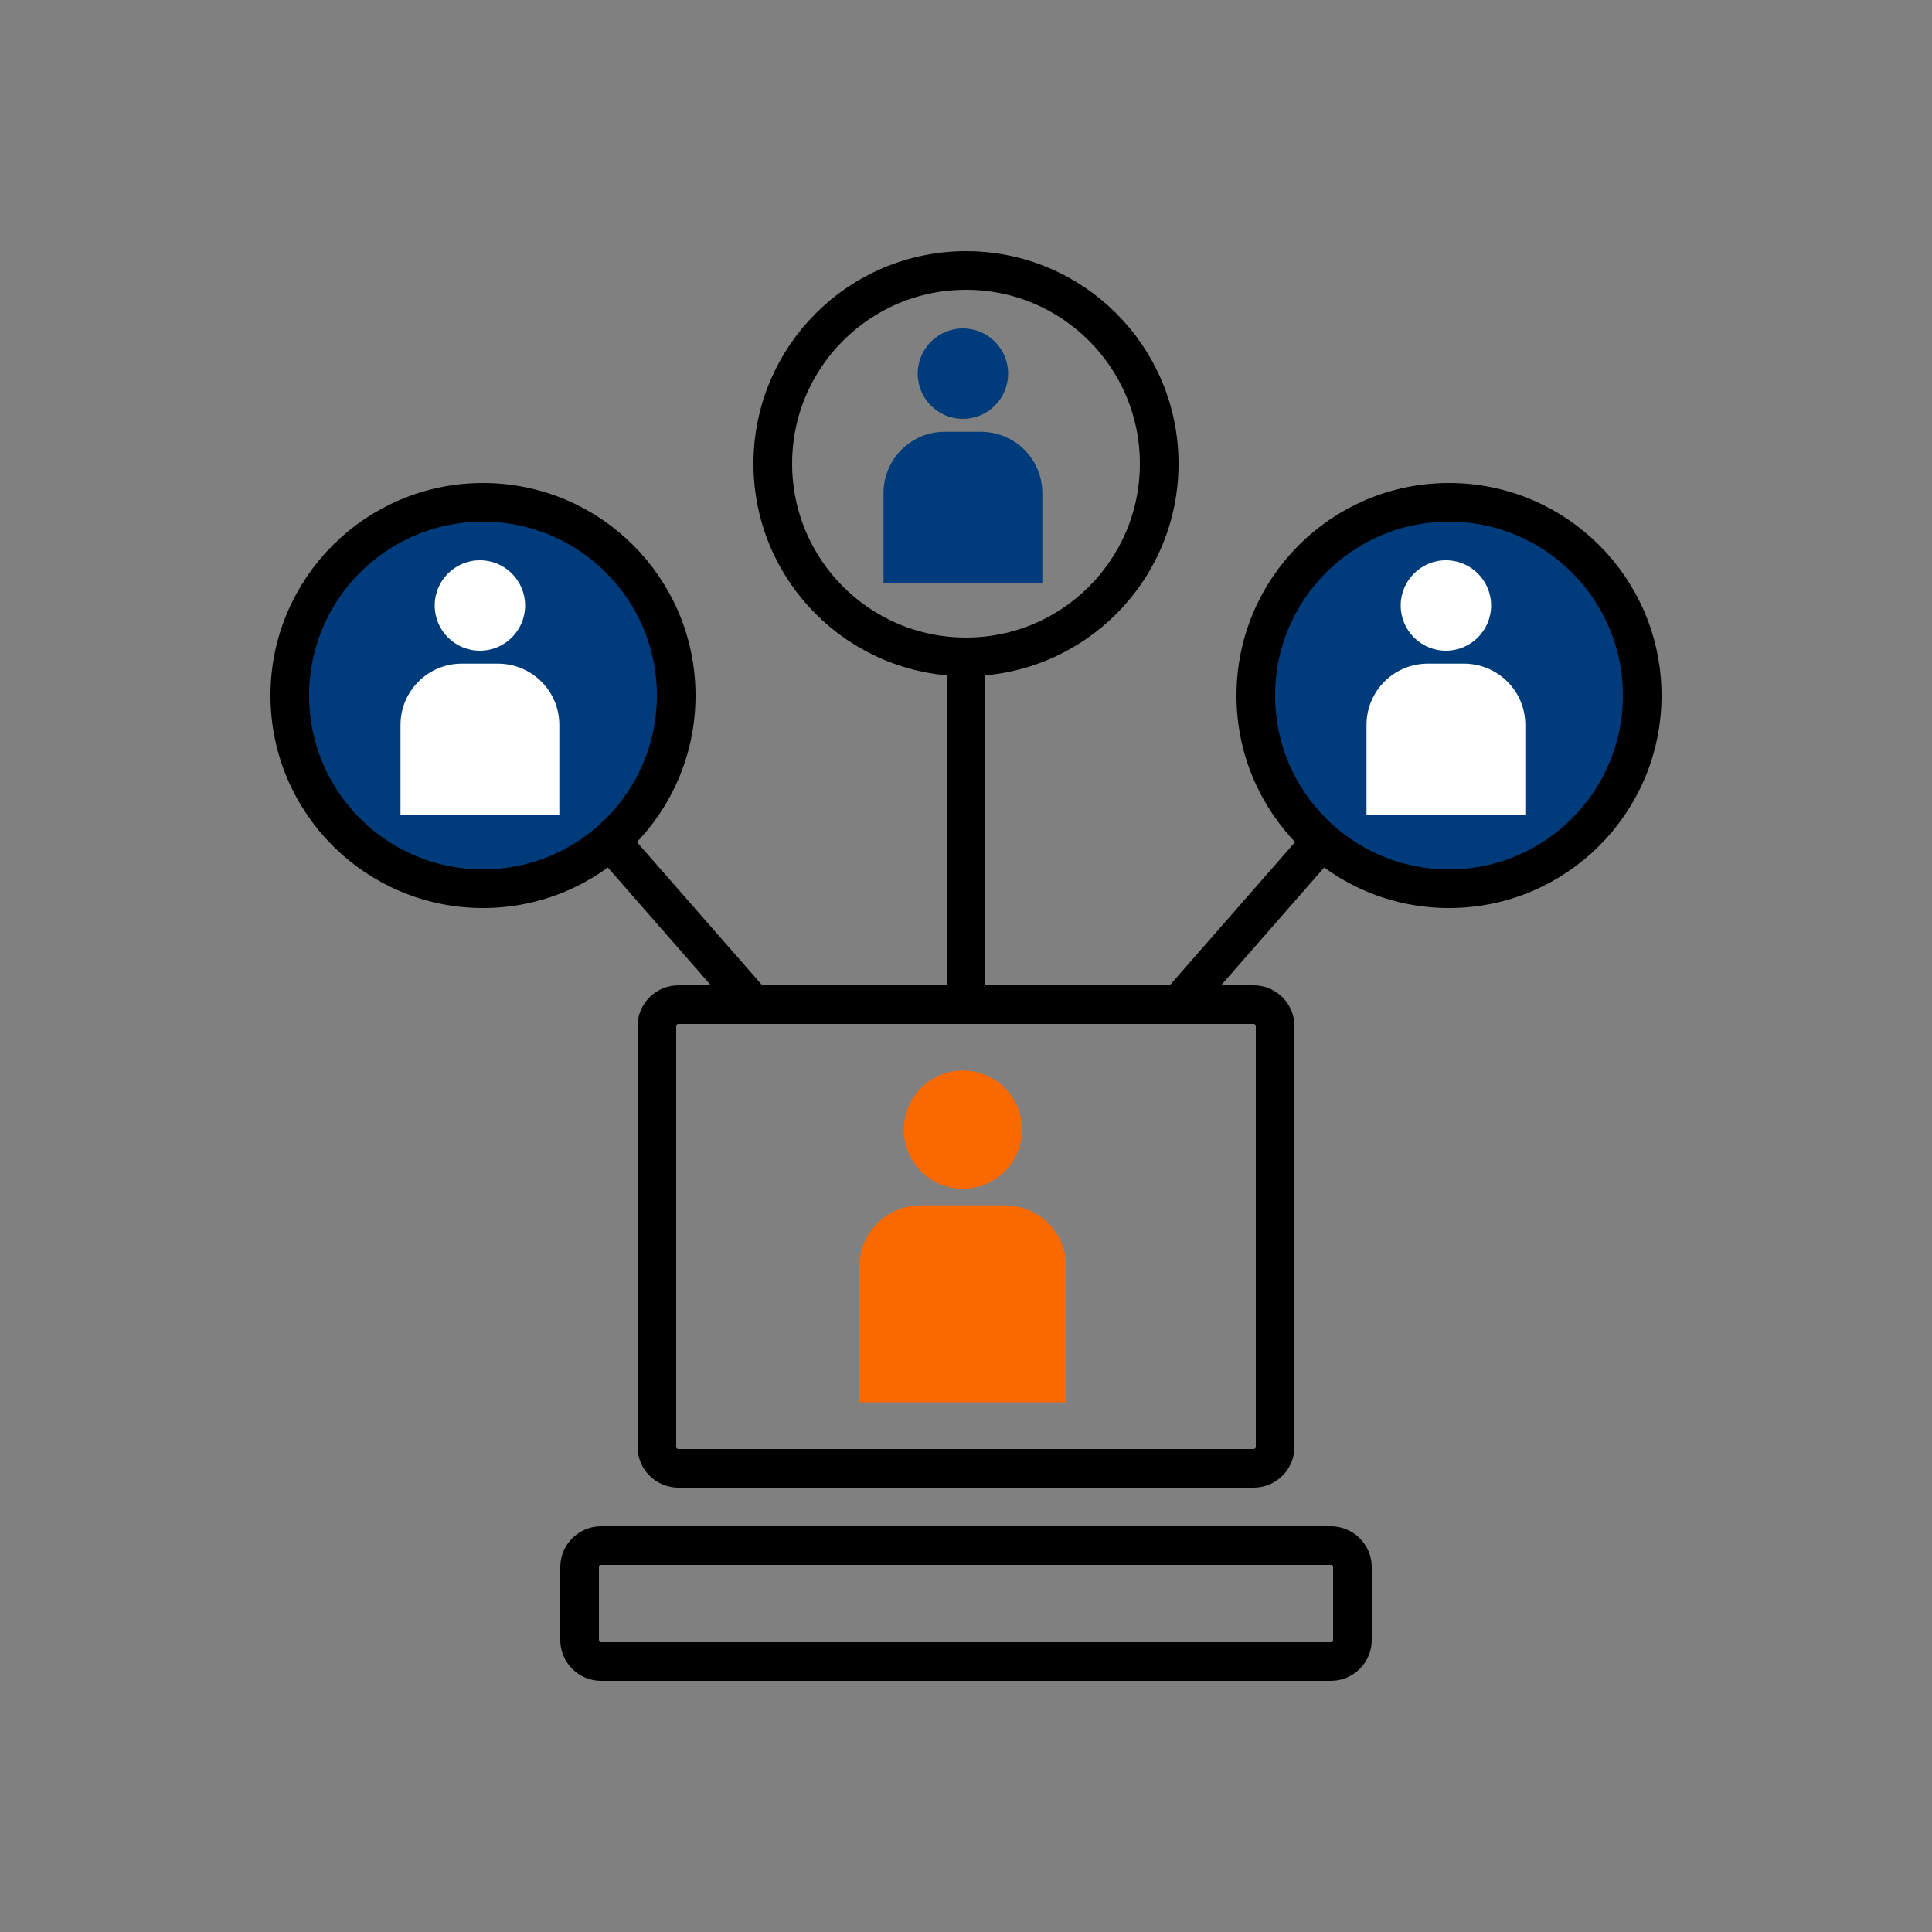
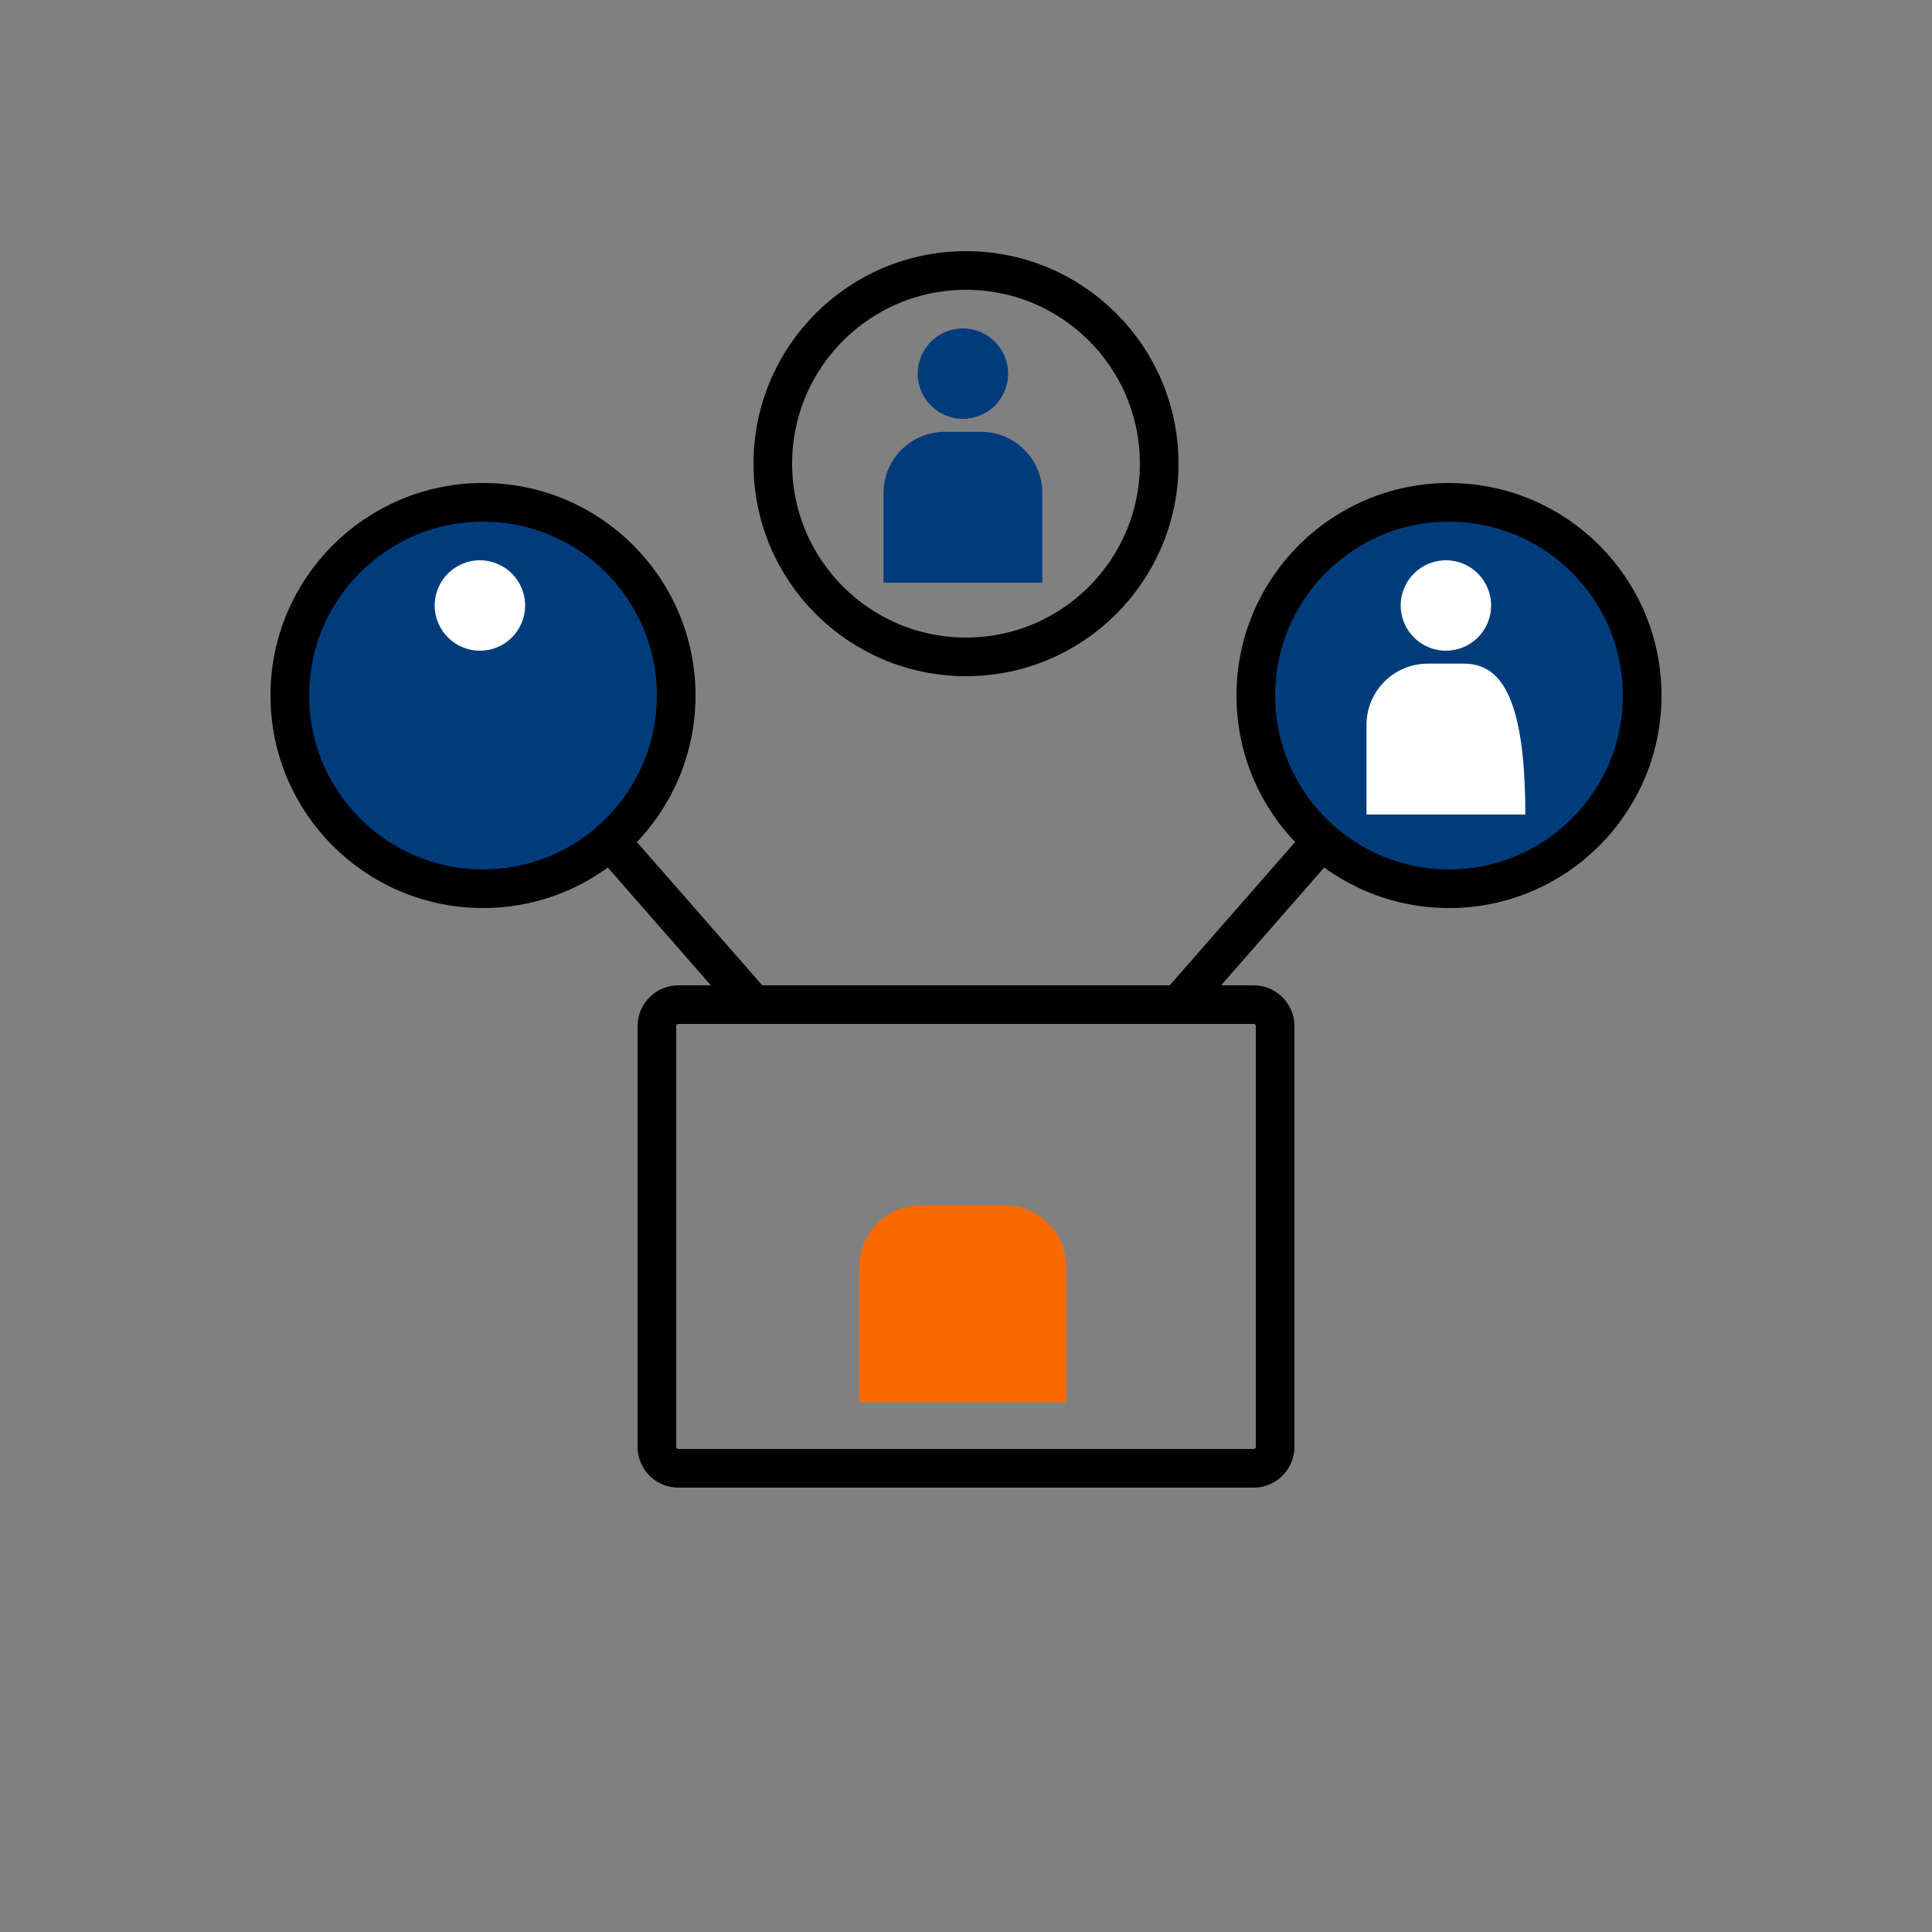
<svg xmlns="http://www.w3.org/2000/svg" id="Layer_1" x="0px" y="0px" viewBox="0 0 100 100" style="enable-background:new 0 0 100 100;" xml:space="preserve">
  <rect x="0" y="0" width="100" height="100" fill="#808080" stroke="none" />
  <style type="text/css">	.st0{fill:#003C7B;}	.st1{fill:#00B1FF;}	.st2{opacity:0.5;clip-path:url(#SVGID_00000155142952465773418250000002254968677841592253_);}	.st3{fill:none;}	.st4{fill-rule:evenodd;clip-rule:evenodd;}	.st5{opacity:0.3;clip-path:url(#SVGID_00000124879694537715885290000001060372896163402175_);}	.st6{fill-rule:evenodd;clip-rule:evenodd;fill:#FFFFFF;}	.st7{fill:#FFA891;}	.st8{fill:#FFFFFF;}	.st9{fill:#1D1D1B;}	.st10{opacity:0.5;clip-path:url(#SVGID_00000062881189490067241960000009885864785561207466_);}	.st11{opacity:0.5;clip-path:url(#SVGID_00000008135523849888547110000013658334746772182967_);}	.st12{opacity:0.1;clip-path:url(#SVGID_00000008135523849888547110000013658334746772182967_);}	.st13{fill:#FD521B;}	.st14{clip-path:url(#SVGID_00000021102524861055264150000002599208707002108078_);}	.st15{fill:#D77261;}	.st16{opacity:0.5;clip-path:url(#SVGID_00000150823766479878550670000013019140319581193643_);}	.st17{clip-path:url(#SVGID_00000038389866805292828800000006291271790994471099_);}	.st18{clip-path:url(#SVGID_00000018958950603472210050000000996389856006657211_);}	.st19{clip-path:url(#SVGID_00000090991050489489419190000010121022184419068073_);}	.st20{opacity:0.5;}	.st21{clip-path:url(#SVGID_00000096019390540404659080000011217566780238023843_);}	.st22{clip-path:url(#SVGID_00000044177557127717090580000001943737384005445823_);}	.st23{clip-path:url(#SVGID_00000090260600326121719450000018111233914586695053_);}	.st24{clip-path:url(#SVGID_00000041265670160104986680000001236898202465059975_);}	.st25{fill:#002B51;}	.st26{fill:#FC521B;}	.st27{clip-path:url(#SVGID_00000175303218700196371160000013383933756459210646_);}	.st28{opacity:0.8;}	.st29{clip-path:url(#SVGID_00000101092284706320232630000015662905374359916432_);}	.st30{clip-path:url(#SVGID_00000044861782903111567110000011685368633434213018_);}	.st31{clip-path:url(#SVGID_00000127728299180178613980000011330575466842533257_);}	.st32{fill:url(#Rectangle_508_00000154410289113743992120000002460069126566283914_);}	.st33{clip-path:url(#SVGID_00000003801816397127153550000010233281191642983832_);}	.st34{fill:#FFC749;}	.st35{clip-path:url(#SVGID_00000103240556137375142900000018207813861745359778_);}	.st36{clip-path:url(#SVGID_00000014627501222042458020000001834687456709851322_);}	.st37{clip-path:url(#SVGID_00000019656357158691537500000007361678219586710173_);}	.st38{clip-path:url(#SVGID_00000156557020600276252350000005516066404838188475_);}	.st39{fill:url(#Rectangle_512_00000109721939016054060500000008365260507823698070_);}	.st40{clip-path:url(#SVGID_00000131349322992874062260000007559586897348931775_);}	.st41{fill:url(#Rectangle_513_00000181047742312209754420000014053335610016894859_);}	.st42{clip-path:url(#SVGID_00000037653718283656783010000003429756099008234910_);}	.st43{fill:url(#Rectangle_514_00000041291331971582172800000003398188153923742133_);}	.st44{clip-path:url(#SVGID_00000072996283937103252440000011404586381957368758_);}	.st45{fill:url(#Rectangle_515_00000092457197977389145540000014912406846146557584_);}	.st46{clip-path:url(#SVGID_00000170989128880644308310000014694266372828057744_);}	.st47{clip-path:url(#SVGID_00000047026647105070571920000009972096260611783071_);}	.st48{fill:url(#Rectangle_517_00000083771402215659597890000018372297632928803215_);}	.st49{clip-path:url(#SVGID_00000158005004136704161220000001966507473561263525_);}	.st50{fill:url(#Rectangle_518_00000047026506006266228720000005613412849252386717_);}	.st51{clip-path:url(#SVGID_00000144314313804756632820000005344678045235245705_);}	.st52{clip-path:url(#SVGID_00000149380427893272274120000006850102479292486583_);}	.st53{fill:url(#Rectangle_520_00000015351195530572504620000003682995305573697187_);}	.st54{clip-path:url(#SVGID_00000067930889293689947340000000577357691467820206_);}	.st55{clip-path:url(#SVGID_00000163064068917294053220000001440626923479052179_);}	.st56{fill:url(#Rectangle_522_00000008122686059172015250000013612608269669311127_);}	.st57{clip-path:url(#SVGID_00000085245988156964288870000015574797572938568851_);}	.st58{clip-path:url(#SVGID_00000116922750734634488110000017165842801592472210_);}	.st59{fill:url(#Rectangle_524_00000012466867053290261960000011188206731298990489_);}	.st60{clip-path:url(#SVGID_00000000192976735872681880000014668790019607963565_);}	.st61{clip-path:url(#SVGID_00000083050573312171545810000011310500532520791937_);}	.st62{fill:url(#Rectangle_526_00000177456044003281160890000010236974719003093175_);}	.st63{clip-path:url(#SVGID_00000171709751254310963920000016066820973895347617_);}	.st64{fill:url(#Rectangle_527_00000080187074156919223350000001211475406892020636_);}	.st65{clip-path:url(#SVGID_00000049917889047521119400000016688283850939248045_);}	.st66{clip-path:url(#SVGID_00000121281913188758411660000002588976031464483997_);}	.st67{fill:url(#Rectangle_529_00000181790231383123674090000011747554445615676036_);}	.st68{clip-path:url(#SVGID_00000029038791564261233370000016961692483839053235_);}	.st69{clip-path:url(#SVGID_00000066479110845524704670000006716710256074190990_);}	.st70{fill:#F3B687;}	.st71{clip-path:url(#SVGID_00000034078626964009759170000004635184409428719288_);}	.st72{clip-path:url(#SVGID_00000080204152604950681430000001774508370465473949_);}	.st73{fill:#000300;}	.st74{clip-path:url(#SVGID_00000051359007762341731080000013308187485373361045_);}	.st75{clip-path:url(#SVGID_00000019661585278628822300000007448144083421140612_);}	.st76{clip-path:url(#SVGID_00000183936268747233553650000007716882328247234454_);}	.st77{fill:url(#Rectangle_535_00000056422826731829760500000016210289494085964728_);}	.st78{clip-path:url(#SVGID_00000123416653103077150990000001725366385732492431_);}	.st79{clip-path:url(#SVGID_00000074429069001394513410000005362163756090483356_);}	.st80{clip-path:url(#SVGID_00000077318908576722888680000009493013060167082400_);}	.st81{fill:#FBAF01;}	.st82{clip-path:url(#SVGID_00000152262325381539506910000011176342259188485251_);}	.st83{clip-path:url(#SVGID_00000012473397608912708970000015383498896577209474_);}	.st84{clip-path:url(#SVGID_00000109749745540633667220000008711814808628199099_);}	.st85{clip-path:url(#SVGID_00000065073954339611398260000012410389864839674294_);}	.st86{clip-path:url(#SVGID_00000050640737426731007660000005363037782751065229_);}	.st87{clip-path:url(#SVGID_00000181066590257835385500000005569081401366930575_);}	.st88{clip-path:url(#SVGID_00000112627212849883941830000007929941001003433655_);}	.st89{clip-path:url(#SVGID_00000183963358427209496990000003914106427972336059_);}	.st90{clip-path:url(#SVGID_00000005245173828222933640000004036188541895392921_);}	.st91{clip-path:url(#SVGID_00000072965069001106304140000006629183114876823208_);}	.st92{clip-path:url(#SVGID_00000163754054659278894370000000952770588679992493_);}	.st93{clip-path:url(#SVGID_00000119076750323884364490000015848158504323446150_);}	.st94{clip-path:url(#SVGID_00000074413244895866302840000015278939149268831925_);}	.st95{fill:url(#Rectangle_549_00000049938438684713752910000006358510433234631096_);}	.st96{clip-path:url(#SVGID_00000067212660999461673670000007279097773744826003_);}	.st97{fill:url(#Rectangle_550_00000030468445976934906750000003207128055127919515_);}	.st98{clip-path:url(#SVGID_00000125568503352190220040000004796722354490030764_);}	.st99{fill:url(#Rectangle_551_00000083088575559348389810000000943407364641040559_);}	.st100{clip-path:url(#SVGID_00000124146165389803025990000000475526198558276252_);}	.st101{clip-path:url(#SVGID_00000117671677053044935750000016965154384744492218_);}	.st102{clip-path:url(#SVGID_00000095325268277051079980000016030053887130828709_);}	.st103{clip-path:url(#SVGID_00000064343522709944852620000003679132102911179453_);}	.st104{clip-path:url(#SVGID_00000119081470005817885220000010843852006608868249_);}	.st105{clip-path:url(#SVGID_00000026868642481752309960000013318725034774411947_);}	.st106{clip-path:url(#SVGID_00000183207425368366425860000003609413946062591638_);}	.st107{fill:#003B71;}	.st108{fill:#798E44;}	.st109{fill:#89282F;}	.st110{fill:#882A2F;}	.st111{fill:#D34586;}	.st112{fill:#44919C;}	.st113{fill:#D6224F;}	.st114{fill:#E57A46;}	.st115{fill:#B6518D;}	.st116{fill:#2590CE;}	.st117{fill:#F1C11A;}	.st118{fill:#80C141;}	.st119{fill:#E1211C;}	.st120{fill:#53585A;}	.st121{fill:#FA6900;stroke:#000000;stroke-width:2;stroke-miterlimit:10;}	.st122{fill:#003C7B;stroke:#000000;stroke-width:2;stroke-miterlimit:10;}	.st123{fill:none;stroke:#000000;stroke-width:2;stroke-miterlimit:10;}	.st124{fill:none;stroke:#000000;stroke-width:2;stroke-linecap:round;stroke-linejoin:round;stroke-miterlimit:10;}	.st125{fill:#FA6900;}	.st126{fill:#FFFFFF;stroke:#FA6900;stroke-width:2;stroke-linecap:round;stroke-linejoin:round;stroke-miterlimit:10;}	.st127{fill:#FFFFFF;stroke:#003C7B;stroke-width:2;stroke-linecap:round;stroke-linejoin:round;stroke-miterlimit:10;}	.st128{clip-path:url(#SVGID_00000082330049745886413200000003657319290521560488_);}	.st129{clip-path:url(#SVGID_00000160156750385834755780000011961642364380065157_);}	.st130{clip-path:url(#SVGID_00000057119643336888625180000008018129268244812470_);}	.st131{clip-path:url(#SVGID_00000106136422866737067480000007128678651448418478_);}	.st132{clip-path:url(#SVGID_00000030478168989587926340000017699647214982094465_);}	.st133{clip-path:url(#SVGID_00000157997626485018544890000018348923961611594406_);}	.st134{clip-path:url(#SVGID_00000028310372016358105680000005903178196531424417_);}	.st135{clip-path:url(#SVGID_00000007397288410541439760000001581760045122084530_);}	.st136{fill:#F38121;}	.st137{fill:#FAAF16;}	.st138{fill:#015DA5;}	.st139{fill:#00B1E0;}	.st140{fill:#F98723;}	.st141{fill:#045CA5;}	.st142{fill:#D1323A;}	.st143{fill:#010101;}	.st144{fill:#81BB43;}	.st145{fill:#59A244;}	.st146{fill:#FFCD02;}	.st147{fill:#FCAE18;}	.st148{opacity:0.25;fill:#003C7B;}	.st149{fill:#00B0FF;}	.st150{clip-path:url(#SVGID_00000049931484543997239220000012688473963918879872_);}	.st151{clip-path:url(#SVGID_00000011713115157166608500000012629971805926973630_);}	.st152{clip-path:url(#SVGID_00000168103435895814545220000017261390372879872657_);}	.st153{clip-path:url(#SVGID_00000113324611602969712100000017472010710637007248_);}	.st154{fill:#0098EA;}	.st155{fill:#FB6900;}	.st156{fill:#FEA41A;}	.st157{fill:#00315E;}	.st158{fill:#F4947A;}	.st159{fill:#0198E9;}	.st160{fill:#012B51;}	.st161{clip-path:url(#SVGID_00000156573097373754965270000016978850730022303903_);}	.st162{opacity:0.4;}	.st163{clip-path:url(#SVGID_00000023246886543430716960000018037187115847552435_);}	.st164{clip-path:url(#SVGID_00000098914651867326615910000009800660443081979802_);}	.st165{clip-path:url(#SVGID_00000088119690472851693080000011747308272327598239_);}	.st166{clip-path:url(#SVGID_00000049936638263987547240000008644425102931483273_);}	.st167{clip-path:url(#SVGID_00000090981187971156673910000011019837409053444264_);}	.st168{clip-path:url(#SVGID_00000095318315954249945050000003508624471315712933_);}	.st169{clip-path:url(#SVGID_00000183229744667859944160000008780644646707953810_);}	.st170{clip-path:url(#SVGID_00000091732939597869427900000012915618545445598612_);}	.st171{clip-path:url(#SVGID_00000036936394195300381390000009917464445236528794_);}	.st172{clip-path:url(#SVGID_00000104664214469442025400000012012091703266742445_);}	.st173{clip-path:url(#SVGID_00000055704166372903108320000002215072491206293158_);}	.st174{clip-path:url(#SVGID_00000140719351105932101110000000590787691880786089_);}	.st175{clip-path:url(#SVGID_00000098199221368740405810000007169327150651104131_);}	.st176{clip-path:url(#SVGID_00000132801695063226796810000016101834042226536638_);}	.st177{clip-path:url(#SVGID_00000000941067607414130010000010567997861664444086_);}	.st178{clip-path:url(#SVGID_00000170960510150010557240000009619778734867411589_);}	.st179{clip-path:url(#SVGID_00000156575425616186950760000012622549619785531305_);}	.st180{fill:#F4AEA8;}	.st181{fill:#FFA41B;}	.st182{clip-path:url(#SVGID_00000052089324449381454640000002326491452861560965_);}	.st183{clip-path:url(#SVGID_00000033327454290569381010000008289821936264230827_);}	.st184{fill-rule:evenodd;clip-rule:evenodd;fill:#FFA41B;}	.st185{clip-path:url(#SVGID_00000156571461954260064800000016062095284252594573_);}	.st186{opacity:0.3;}	.st187{clip-path:url(#SVGID_00000052093326304416172270000002052720398666823581_);}	.st188{clip-path:url(#SVGID_00000121961568682744934470000001606089789657844885_);}	.st189{clip-path:url(#SVGID_00000123436076254329296610000015766708624303715982_);}	.st190{clip-path:url(#SVGID_00000121960045712935584770000011081914567749677987_);}	.st191{clip-path:url(#SVGID_00000138551144010812784200000001904021565714746776_);}	.st192{clip-path:url(#SVGID_00000127030510432538522660000004869905369611868835_);}	.st193{clip-path:url(#SVGID_00000018221171752901203310000016743076812944961952_);}	.st194{fill:#FEA419;}	.st195{fill:none;stroke:#000000;stroke-width:1.75;stroke-miterlimit:10;}	.st196{fill:#FCB001;}	.st197{enable-background:new    ;}	.st198{clip-path:url(#SVGID_00000086665588065236840430000017343776851581925789_);}	.st199{fill:#03264F;stroke:#FFFFFF;stroke-width:2;stroke-miterlimit:10;}	.st200{fill:#03264F;}	.st201{fill:none;stroke:#FFFFFF;stroke-width:2;stroke-miterlimit:10;}	.st202{fill:#00ADFF;}	.st203{fill:#FFA200;}	.st204{clip-path:url(#SVGID_00000038382238553996400690000014866672549198453687_);}	.st205{clip-path:url(#SVGID_00000181797163615308696240000015733422261747012996_);}	.st206{clip-path:url(#SVGID_00000092424228354426092620000009060544579731256492_);}	.st207{clip-path:url(#SVGID_00000145022219893038467430000007346134207286059418_);}	.st208{fill:#7DBCF5;}	.st209{fill:#191911;}	.st210{clip-path:url(#SVGID_00000023253162121020061990000018060786617624571288_);}	.st211{clip-path:url(#SVGID_00000062907733167712402820000001131004367397890226_);}	.st212{clip-path:url(#SVGID_00000153663935406928509270000001918480358015578756_);}	.st213{fill:none;stroke:#FFFFFF;stroke-miterlimit:10;}	.st214{fill:#FF7427;}	.st215{fill:#FFC816;}	.st216{fill:#00BB7A;}	.st217{fill:#FFC9C5;}	.st218{fill:#F8F8F8;}	.st219{clip-path:url(#SVGID_00000041268467691030405730000013073689204699588244_);}	.st220{clip-path:url(#SVGID_00000012440637512264925020000016731164396619020418_);}	.st221{clip-path:url(#SVGID_00000141453340042416394780000001116282625203375282_);}	.st222{clip-path:url(#SVGID_00000062899344517749648840000016494958360850254985_);}	.st223{fill-rule:evenodd;clip-rule:evenodd;fill:#DF7E00;}	.st224{clip-path:url(#SVGID_00000093898511295433603450000001311496574411052474_);}	.st225{clip-path:url(#SVGID_00000183243847938094692060000005849316091487032733_);}	.st226{clip-path:url(#SVGID_00000152253760658837584690000001650846850123460267_);}	.st227{clip-path:url(#SVGID_00000169550090438568993240000011986795840978544517_);}	.st228{fill-rule:evenodd;clip-rule:evenodd;fill:#00ADFF;}	.st229{opacity:0.51;}	.st230{clip-path:url(#SVGID_00000138535482252065384320000002047644633923595911_);}	.st231{clip-path:url(#SVGID_00000116230484225064621690000000454792215751825841_);}	.st232{clip-path:url(#SVGID_00000020401239926304496850000004332852853656555962_);}	.st233{clip-path:url(#SVGID_00000131343546830363616830000011979392593600011663_);}	.st234{clip-path:url(#SVGID_00000010992935090656464800000004040189377385040278_);}	.st235{clip-path:url(#SVGID_00000121961406938831188580000013323846029735659431_);}	.st236{clip-path:url(#SVGID_00000132048096387958799490000011160314592827021978_);}	.st237{clip-path:url(#SVGID_00000062172405980799420380000013857414812094870710_);}	.st238{clip-path:url(#SVGID_00000152961742807069766050000000907053297563620540_);}	.st239{clip-path:url(#SVGID_00000080185041901288618300000009327071188192696449_);}	.st240{clip-path:url(#SVGID_00000108299296785187298020000006618955875535954316_);}	.st241{fill:none;stroke:#FFFFFF;stroke-width:3;stroke-miterlimit:10;}	.st242{fill:#F2F5FA;}	.st243{fill-rule:evenodd;clip-rule:evenodd;fill:#F2F5FA;}	.st244{clip-path:url(#SVGID_00000023961632943225550810000018374332695400322987_);}	.st245{clip-path:url(#SVGID_00000064317887269347653300000010393052276144292248_);}	.st246{clip-path:url(#SVGID_00000067934449185312878320000014407418507504828855_);}	.st247{clip-path:url(#SVGID_00000064344469417950517530000011350662439474977720_);}	.st248{fill:#DDD9E7;}	.st249{fill:#00B2FF;}	.st250{clip-path:url(#SVGID_00000159471184010789539900000000508909466662691713_);}	.st251{fill:#F7FAFC;}	.st252{fill:#009245;}	.st253{fill:none;stroke:#009245;stroke-width:0.15;stroke-miterlimit:10;}	.st254{clip-path:url(#SVGID_00000054976895375719262030000001071729414528051343_);}	.st255{clip-path:url(#SVGID_00000090253746824902499890000000245835956245291702_);}	.st256{clip-path:url(#SVGID_00000086684449095893603470000008072664637414395781_);}	.st257{clip-path:url(#SVGID_00000061459227920672388080000010794396718247730338_);}	.st258{clip-path:url(#SVGID_00000128485082781905076480000017868760817135669408_);}	.st259{clip-path:url(#SVGID_00000160879125088257961250000010450356998743204766_);}	.st260{clip-path:url(#SVGID_00000161622524445798335600000008200153465703830463_);}	.st261{clip-path:url(#SVGID_00000166674720451983184870000002556052291412557754_);}	.st262{clip-path:url(#SVGID_00000119839931067990732170000012559976567257185214_);}	.st263{clip-path:url(#SVGID_00000176039077666119567650000016640914415485076869_);}	.st264{clip-path:url(#SVGID_00000032613491666398277150000016357703475702512777_);}	.st265{clip-path:url(#SVGID_00000078745585512835689060000000798737906325071542_);}	.st266{clip-path:url(#SVGID_00000019646805910412138300000013841996570020954780_);}	.st267{fill:#F1F6FC;}	.st268{fill:none;stroke:#EDEDED;stroke-width:0.25;stroke-linecap:round;stroke-linejoin:round;}	.st269{fill:#EDEDED;}	.st270{fill:none;stroke:#F7FAFC;stroke-width:0.25;stroke-linecap:round;stroke-linejoin:round;}	.st271{clip-path:url(#SVGID_00000126292452185469960460000004195906477679414970_);}	.st272{fill:url(#Rectangle_1196_00000029764952987607900130000001909461140770678187_);}	.st273{clip-path:url(#SVGID_00000078039180253080691660000007892295281642561717_);}	.st274{fill:#7B819B;}	.st275{clip-path:url(#SVGID_00000124121571444342803450000000806700498965270202_);}	.st276{clip-path:url(#SVGID_00000078038588746828277820000000206479875859654280_);}	.st277{fill:#DB4438;}	.st278{fill:#FFA300;}	.st279{fill:#0F9D58;}	.st280{fill:#A843BA;}	.st281{fill:#9E9D22;}	.st282{clip-path:url(#SVGID_00000067919638283633712330000001503671559217298050_);}	.st283{clip-path:url(#SVGID_00000067945175212324843820000017045402286349799812_);}	.st284{fill:none;stroke:#FB6900;stroke-width:0.75;stroke-miterlimit:10;}	.st285{clip-path:url(#SVGID_00000050648922474585681240000017678019658667648642_);}	.st286{clip-path:url(#SVGID_00000114771697691793762350000001490206780824822951_);}	.st287{clip-path:url(#SVGID_00000151539804517891318050000005768931182437503418_);}	.st288{clip-path:url(#SVGID_00000125564184713906408040000011862922999752827779_);}	.st289{clip-path:url(#SVGID_00000093134777788671963020000017001544515302862511_);}	.st290{clip-path:url(#SVGID_00000160156638595625323520000012749946508593820062_);}	.st291{fill:#001731;}	.st292{clip-path:url(#SVGID_00000150075296680009476900000017134367235310264480_);}	.st293{clip-path:url(#SVGID_00000146462024770622580900000013723878588382343353_);}	.st294{clip-path:url(#SVGID_00000082349512369835162590000016665831129257938616_);}	.st295{clip-path:url(#SVGID_00000008121173783470313250000015345392897761694127_);}	.st296{clip-path:url(#SVGID_00000029011885366096679230000002984322941903295877_);}	.st297{clip-path:url(#SVGID_00000117645421251089613090000010163631335815340942_);}	.st298{clip-path:url(#SVGID_00000069373369818319877040000008689048851494153127_);}	.st299{clip-path:url(#SVGID_00000114069582125910396000000010334900757697636233_);}	.st300{clip-path:url(#SVGID_00000134248128261927232670000013909908965879418242_);}	.st301{clip-path:url(#SVGID_00000133488290870430841980000003854577759679922307_);}	.st302{clip-path:url(#SVGID_00000021105622324944011550000013025133351584047754_);}	.st303{clip-path:url(#SVGID_00000127756227235409455570000005561878543513731509_);}	.st304{clip-path:url(#SVGID_00000047022681215568562720000016309589843301009057_);}	.st305{clip-path:url(#SVGID_00000181787666677367287970000011232630545375756193_);}	.st306{fill:none;stroke:#000000;stroke-width:0.75;stroke-miterlimit:10;}	.st307{fill:#DCEAEF;}	.st308{clip-path:url(#SVGID_00000033350518669118333350000009063521754548506807_);}	.st309{clip-path:url(#SVGID_00000072238971078698132510000012381632362420635311_);}	.st310{clip-path:url(#SVGID_00000016050303240080483270000018113441877559282584_);}	.st311{clip-path:url(#SVGID_00000085209769003380415130000018217689279281281703_);}	.st312{clip-path:url(#SVGID_00000086691839718674475130000013363655026059718534_);}	.st313{clip-path:url(#SVGID_00000023969064150986624450000008083665024294733750_);}	.st314{clip-path:url(#SVGID_00000121269373739439080140000002880260024833353646_);}	.st315{fill:#FE6B23;}	.st316{clip-path:url(#SVGID_00000157271867843956738220000001511152200407973530_);}	.st317{clip-path:url(#SVGID_00000065062217222108099100000011782795446951477406_);}	.st318{clip-path:url(#SVGID_00000089554618068429508160000014366370446437025723_);}	.st319{clip-path:url(#SVGID_00000178181790739801799250000010667893775624331962_);}	.st320{clip-path:url(#SVGID_00000106130436442125859520000004696294278115717810_);}	.st321{clip-path:url(#SVGID_00000037650704399599015000000001092502519642220722_);}	.st322{clip-path:url(#SVGID_00000085968312716160710430000013666889142952005264_);}	.st323{fill:#003B79;}	.st324{clip-path:url(#SVGID_00000178918231282501498900000006647878834706056590_);}	.st325{clip-path:url(#SVGID_00000160902290744181932560000010493054507779851662_);}	.st326{clip-path:url(#SVGID_00000021113738561895261780000001582124020957730222_);}	.st327{clip-path:url(#SVGID_00000052084658941576484740000018374562823658525568_);}	.st328{clip-path:url(#SVGID_00000115487391253640819570000007941706237679011490_);}	.st329{clip-path:url(#SVGID_00000162351337610861401650000003704739680839933117_);}	.st330{clip-path:url(#SVGID_00000165204908566866760980000003177360283936382859_);}	.st331{clip-path:url(#SVGID_00000119077825055399197450000015902584472844049293_);}</style>
  <g>
    <path class="st123" d="M64.89,76H35.11C34.5,76,34,75.5,34,74.89V53.11C34,52.5,34.5,52,35.11,52h29.78C65.5,52,66,52.5,66,53.11  v21.78C66,75.5,65.5,76,64.89,76z" />
-     <path class="st123" d="M68.89,86H31.11C30.5,86,30,85.5,30,84.89v-3.78C30,80.5,30.5,80,31.11,80h37.78C69.5,80,70,80.5,70,81.11  v3.78C70,85.5,69.5,86,68.89,86z" />
    <circle class="st123" cx="50" cy="24" r="10" />
    <circle class="st0" cx="49.84" cy="19.34" r="2.34" />
    <path class="st0" d="M50.77,22.35H48.9c-1.75,0-3.17,1.42-3.17,3.17v4.64h8.22v-4.64C53.95,23.77,52.53,22.35,50.77,22.35z" />
    <g>
-       <circle class="st125" cx="49.84" cy="58.47" r="3.06" />
      <path class="st125" d="M52.02,62.39h-4.37c-1.75,0-3.17,1.42-3.17,3.17v7.02h10.71v-7.02C55.19,63.81,53.77,62.39,52.02,62.39z" />
    </g>
    <circle class="st122" cx="25" cy="36" r="10" />
    <circle class="st8" cx="24.84" cy="31.34" r="2.34" />
-     <path class="st8" d="M25.77,34.35H23.9c-1.75,0-3.17,1.42-3.17,3.17v4.64h8.22v-4.64C28.95,35.77,27.53,34.35,25.77,34.35z" />
    <circle class="st122" cx="75" cy="36" r="10" />
    <circle class="st8" cx="74.84" cy="31.34" r="2.34" />
-     <path class="st8" d="M75.77,34.35H73.9c-1.75,0-3.17,1.42-3.17,3.17v4.64h8.22v-4.64C78.95,35.77,77.53,34.35,75.77,34.35z" />
-     <line class="st124" x1="50" y1="34" x2="50" y2="52" />
+     <path class="st8" d="M75.77,34.35H73.9c-1.75,0-3.17,1.42-3.17,3.17v4.64h8.22C78.95,35.77,77.53,34.35,75.77,34.35z" />
    <path class="st124" d="M68,44c-2.33,2.67-4.67,5.33-7,8" />
    <path class="st124" d="M32,44c2.33,2.67,4.67,5.33,7,8" />
  </g>
</svg>